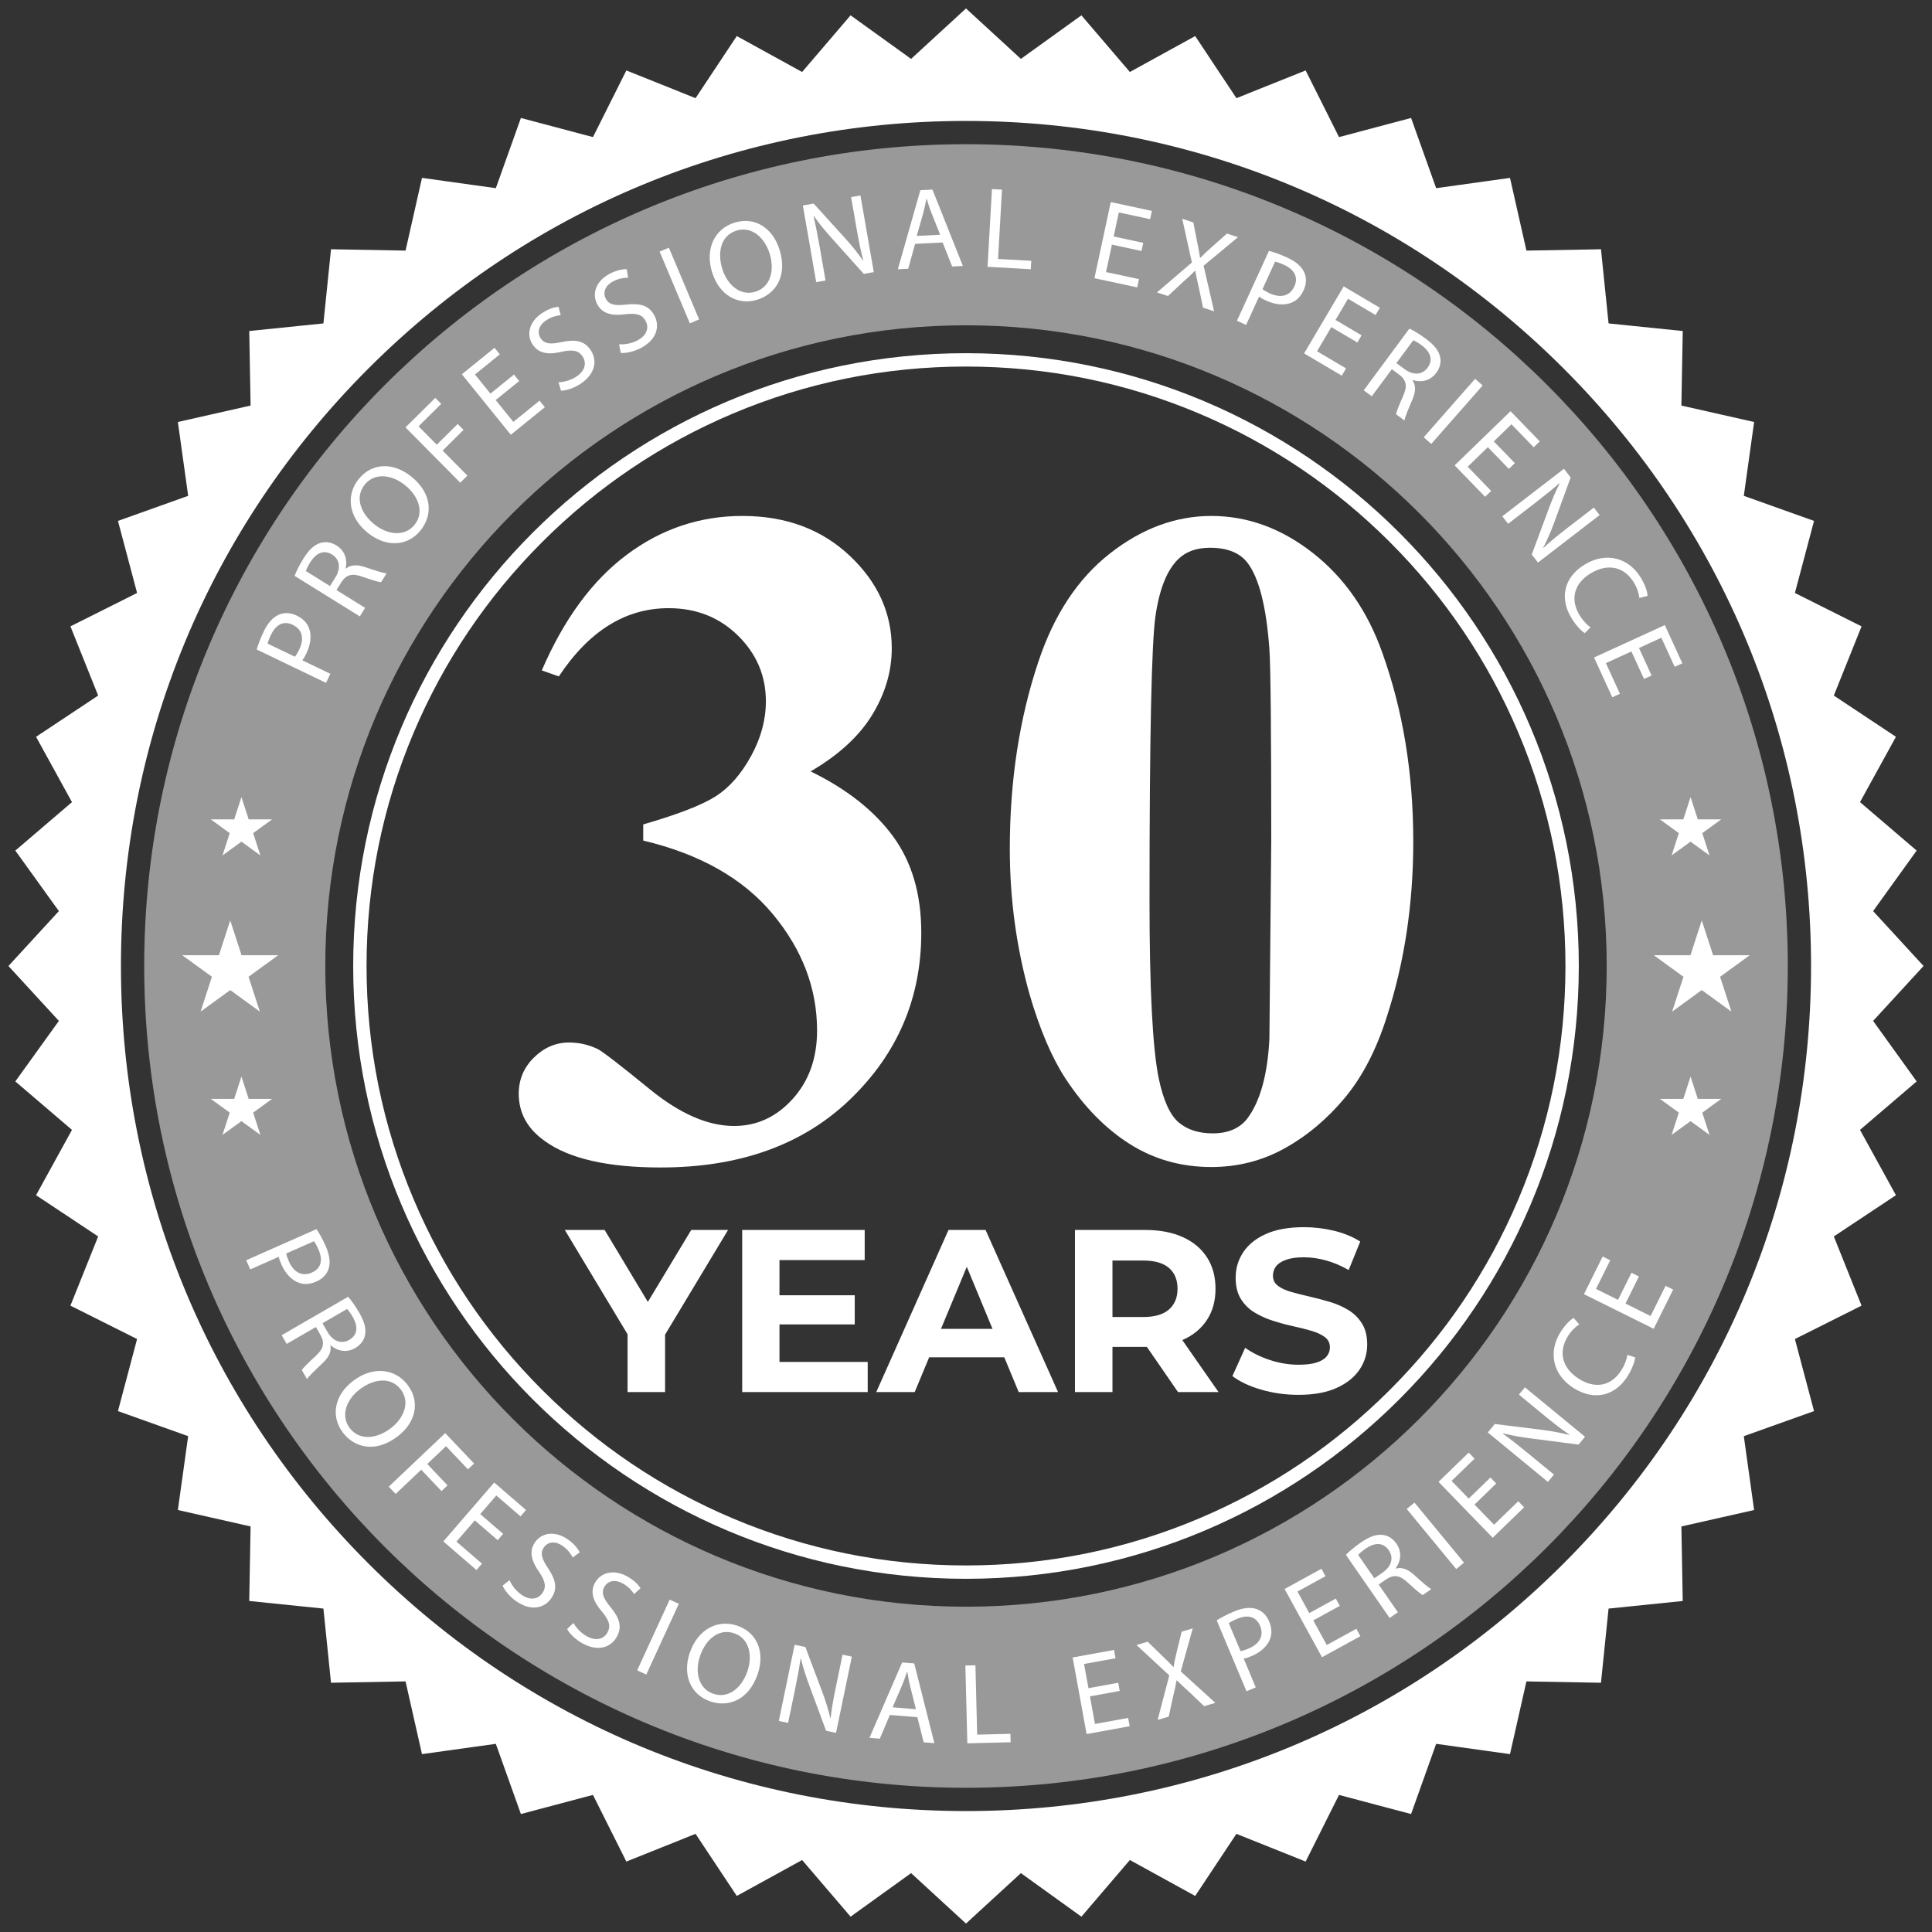
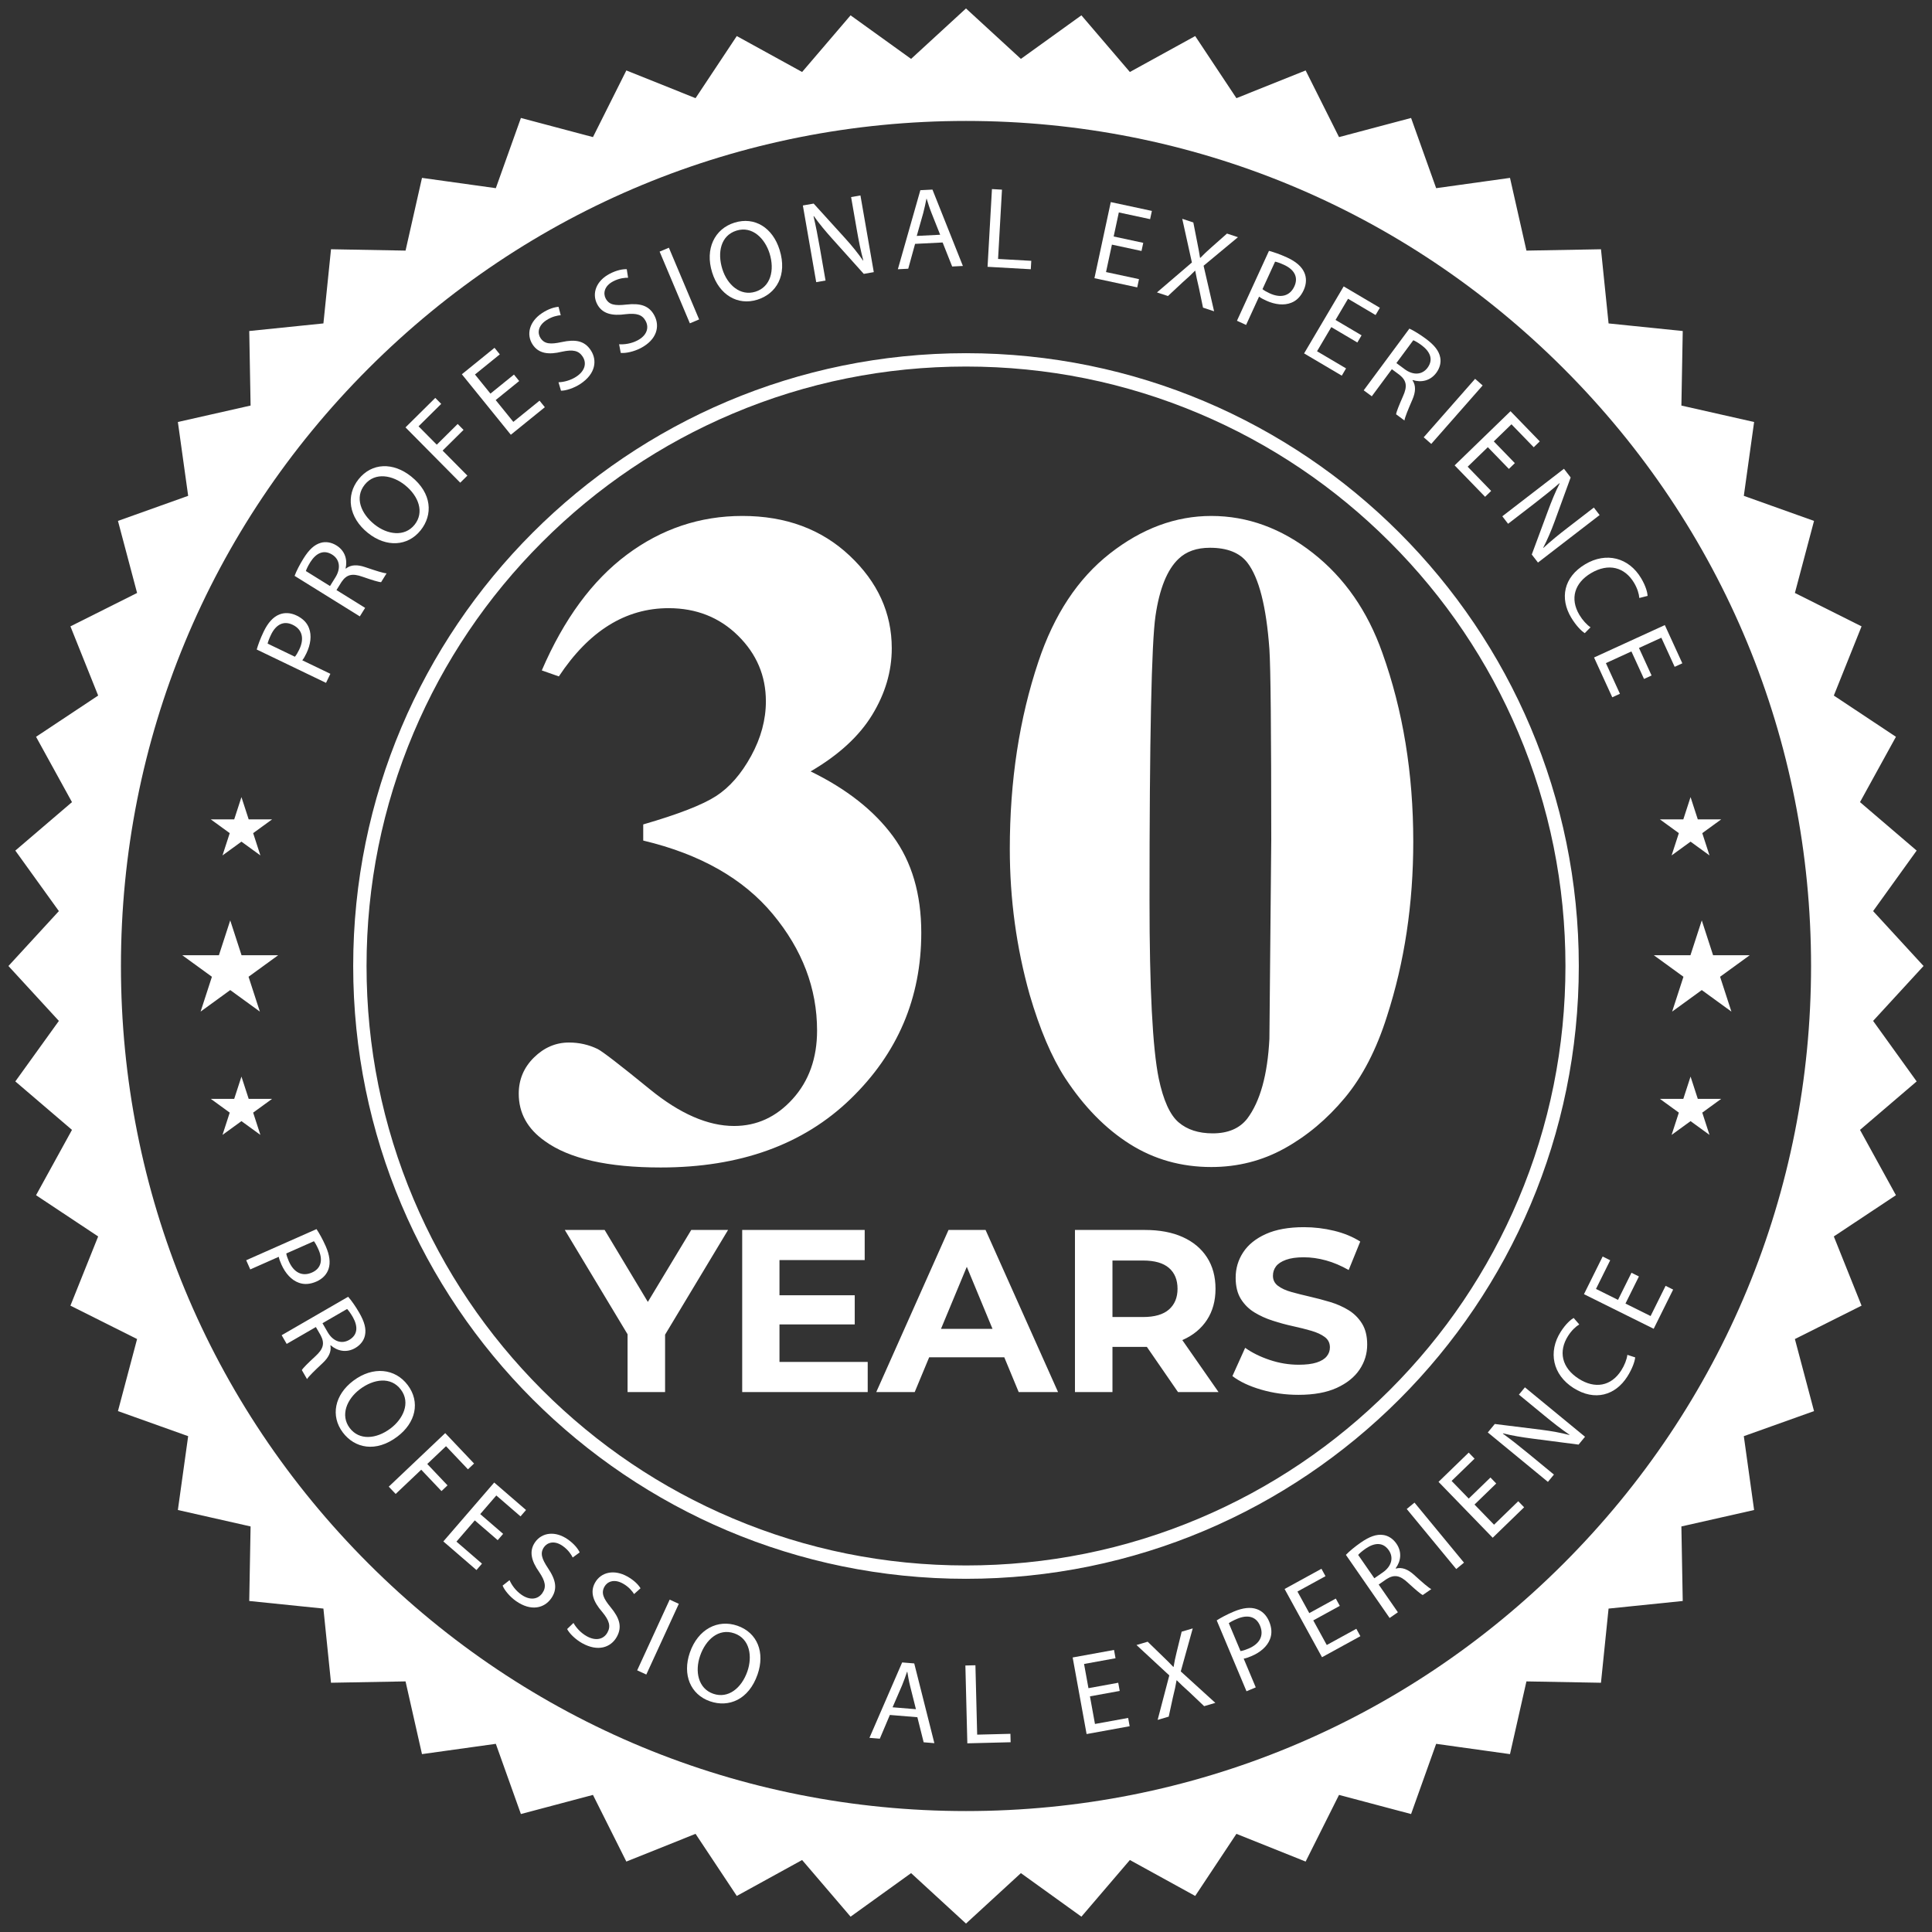
<svg xmlns="http://www.w3.org/2000/svg" id="Layer_1" viewBox="0 0 800 800">
  <rect x="0" y="0" width="800" height="800" fill="#333333" stroke="none" />
  <defs>
    <style>.cls-1,.cls-2{fill:#fff;stroke-width:0px;}.cls-2{opacity:.5;}</style>
  </defs>
  <path class="cls-1" d="M796.5,400l-20.886,22.734,18.034,25.057-23.46,20.067,14.878,27.05-25.719,17.076,11.483,28.656-27.603,13.826,7.923,29.837-29.073,10.383,4.262,30.576-30.112,6.806.558,30.866-30.711,3.145-3.145,30.711-30.866-.559-6.806,30.112-30.575-4.263-10.383,29.073-29.837-7.923-13.825,27.602-28.655-11.484-17.075,25.719-27.05-14.879-20.066,23.46-25.058-18.034-22.734,20.886-22.734-20.886-25.057,18.034-20.067-23.46-27.05,14.878-17.076-25.719-28.656,11.483-13.826-27.603-29.837,7.923-10.383-29.073-30.576,4.262-6.806-30.112-30.866.558-3.145-30.711-30.711-3.145.559-30.866-30.112-6.806,4.263-30.575-29.073-10.383,7.923-29.837-27.602-13.825,11.484-28.655-25.719-17.075,14.879-27.05-23.46-20.066,18.034-25.058-20.886-22.734,20.886-22.734-18.034-25.057,23.46-20.067-14.878-27.05,25.719-17.076-11.483-28.656,27.603-13.826-7.923-29.837,29.073-10.383-4.262-30.576,30.112-6.806-.558-30.866,30.711-3.145,3.145-30.711,30.866.559,6.806-30.112,30.575,4.263,10.383-29.073,29.837,7.923,13.825-27.602,28.655,11.484,17.075-25.719,27.05,14.879,20.066-23.46,25.058,18.034,22.734-20.886,22.734,20.886,25.057-18.034,20.067,23.46,27.05-14.878,17.076,25.719,28.656-11.483,13.826,27.603,29.837-7.923,10.383,29.073,30.576-4.262,6.806,30.112,30.866-.558,3.145,30.711,30.711,3.145-.559,30.866,30.112,6.806-4.263,30.575,29.073,10.383-7.923,29.837,27.602,13.825-11.484,28.655,25.719,17.075-14.879,27.05,23.46,20.066-18.034,25.058,20.886,22.734ZM647.431,647.431c66.091-66.091,102.49-153.964,102.49-247.431s-36.398-181.34-102.49-247.431c-66.091-66.091-153.964-102.49-247.431-102.49s-181.34,36.398-247.431,102.49c-66.091,66.091-102.49,153.964-102.49,247.431s36.398,181.34,102.49,247.431c66.091,66.091,153.964,102.49,247.431,102.49s181.341-36.398,247.431-102.49Z" />
-   <path class="cls-2" d="M665.304,400c0,146.523-118.78,265.304-265.304,265.304s-265.304-118.78-265.304-265.304S253.477,134.696,400,134.696s265.304,118.78,265.304,265.304ZM400,59.712c-187.936,0-340.288,152.352-340.288,340.288s152.352,340.288,340.288,340.288,340.288-152.352,340.288-340.288S587.936,59.712,400,59.712Z" />
  <path class="cls-1" d="M266.347,348.059v-6.682c14.511-4.201,24.565-8.115,30.167-11.742,5.6-3.628,10.435-9.165,14.511-16.611,4.072-7.446,6.11-14.988,6.11-22.625,0-10.564-3.852-19.634-11.551-27.208-7.703-7.571-17.28-11.361-28.735-11.361-17.822,0-32.969,9.422-45.442,28.258l-7.065-2.482c9.165-21.256,20.907-37.232,35.227-47.924,14.32-10.692,30.263-16.038,47.829-16.038,17.947,0,32.745,5.474,44.391,16.42,11.647,10.949,17.47,23.741,17.47,38.377,0,9.547-2.705,18.744-8.114,27.589-5.412,8.849-13.908,16.644-25.49,23.389,14.893,7.255,26.253,16.2,34.082,26.826,7.828,10.63,11.742,23.962,11.742,40.001,0,26.986-9.771,49.929-29.309,68.83-19.54,18.903-45.728,28.354-78.568,28.354-21.895,0-37.871-3.628-47.924-10.884-7.255-5.089-10.883-11.646-10.883-19.665,0-5.853,2.1-10.851,6.3-14.989,4.201-4.134,9.037-6.205,14.511-6.205,4.201,0,8.145.892,11.838,2.673,2.035,1.02,9.26,6.588,21.671,16.707,12.411,10.119,24.025,15.179,34.845,15.179,9.418,0,17.5-3.724,24.248-11.171,6.745-7.446,10.12-16.897,10.12-28.353,0-17.437-6.11-33.508-18.33-48.21-12.219-14.702-30.104-24.851-53.652-30.454ZM585.204,348.441c0,25.842-3.628,49.962-10.883,72.364-4.329,13.747-10.152,25.012-17.47,33.794-7.321,8.784-15.627,15.752-24.917,20.907-9.293,5.155-19.412,7.734-30.358,7.734-12.476,0-23.741-3.184-33.795-9.547-10.057-6.364-18.968-15.466-26.73-27.303-5.603-8.654-10.501-20.174-14.702-34.559-5.475-19.475-8.21-39.585-8.21-60.334,0-28.13,3.944-53.968,11.838-77.519,6.492-19.475,16.355-34.397,29.594-44.773,13.237-10.373,27.237-15.561,42.005-15.561,15.018,0,29.051,5.125,42.1,15.37,13.046,10.248,22.626,24.028,28.735,41.337,8.526,23.804,12.792,49.833,12.792,78.091ZM526.397,348.059c0-45.313-.257-71.724-.764-79.236-1.274-17.691-4.329-29.657-9.165-35.895-3.183-4.072-8.339-6.11-15.466-6.11-5.474,0-9.803,1.527-12.983,4.582-4.71,4.457-7.894,12.315-9.547,23.58-1.656,11.265-2.482,50.567-2.482,117.9,0,36.659,1.271,61.227,3.819,73.7,1.909,9.04,4.645,15.083,8.21,18.139,3.562,3.054,8.273,4.582,14.129,4.582,6.363,0,11.137-2.035,14.32-6.11,5.346-7.127,8.401-18.138,9.165-33.031l.764-82.101ZM301.478,509.299l-26.081,43.354v23.767h-15.535v-23.926l-25.986-43.195h16.493l17.893,29.797,17.97-29.797h15.246ZM322.765,548.421h31.163v-12.082h-31.163v-14.574h35.286v-12.466h-50.724v67.121h51.971v-12.466h-36.533v-15.534ZM408.103,509.299l30.013,67.121h-16.3l-5.958-14.384h-31.114l-5.981,14.384h-15.917l29.916-67.121h15.342ZM410.972,550.243l-10.642-25.689-10.683,25.689h21.324ZM489.568,554.9l14.997,21.521h-16.781l-12.892-18.713c-.243.003-.478.015-.723.015h-13.52v18.699h-15.534v-67.121h29.053c6.007,0,11.186.974,15.534,2.925s7.703,4.745,10.069,8.39c2.365,3.644,3.547,7.991,3.547,13.041,0,4.986-1.182,9.286-3.547,12.896-2.366,3.613-5.721,6.377-10.069,8.295-.044.019-.09.035-.134.054ZM473.306,521.956h-12.657v23.395h12.657c4.794,0,8.373-1.038,10.739-3.115,2.363-2.077,3.547-4.939,3.547-8.583,0-3.706-1.184-6.584-3.547-8.63-2.366-2.045-5.945-3.068-10.739-3.068ZM563.966,548.038c-1.437-2.301-3.308-4.156-5.609-5.562-2.301-1.405-4.841-2.524-7.623-3.355-2.78-.83-5.561-1.566-8.341-2.205-2.782-.638-5.322-1.278-7.623-1.918-2.303-.638-4.157-1.487-5.562-2.541-1.406-1.054-2.11-2.446-2.11-4.171,0-1.47.414-2.764,1.247-3.884.83-1.118,2.205-2.029,4.122-2.732,1.918-.703,4.378-1.055,7.384-1.055,3.004,0,6.072.432,9.205,1.294,3.131.864,6.264,2.191,9.397,3.979l4.795-11.794c-3.134-1.98-6.746-3.467-10.835-4.459-4.092-.989-8.247-1.486-12.466-1.486-6.329,0-11.587.945-15.774,2.829-4.188,1.887-7.321,4.411-9.397,7.576-2.079,3.164-3.116,6.663-3.116,10.499,0,3.581.719,6.52,2.157,8.822,1.439,2.301,3.308,4.156,5.609,5.562,2.301,1.406,4.843,2.556,7.623,3.451,2.782.896,5.562,1.647,8.342,2.254,2.782.607,5.322,1.246,7.623,1.918,2.301.671,4.156,1.533,5.562,2.589,1.405,1.054,2.11,2.478,2.11,4.266,0,1.408-.448,2.653-1.343,3.74-.896,1.088-2.286,1.934-4.171,2.541-1.887.607-4.364.911-7.431.911-4.027,0-8.006-.656-11.938-1.966-3.932-1.309-7.336-2.987-10.212-5.034l-5.275,11.699c3.004,2.301,6.967,4.171,11.891,5.609,4.921,1.437,10.067,2.157,15.438,2.157,6.391,0,11.682-.958,15.87-2.876,4.185-1.918,7.336-4.442,9.444-7.576,2.11-3.131,3.165-6.582,3.165-10.355,0-3.516-.719-6.425-2.158-8.726Z" />
  <path class="cls-1" d="M126.878,270.521c1.761-3.662,2.239-7.412,1.081-10.409-.803-2.191-2.497-3.961-5.126-5.226-2.585-1.244-5.152-1.311-7.298-.381-2.379.977-4.547,3.276-6.33,6.982-1.452,3.016-2.334,5.51-2.902,7.464l28.694,13.807,1.803-3.749-11.633-5.597c.63-.758,1.17-1.771,1.71-2.891ZM123.903,268.983c-.602,1.249-1.185,2.242-1.795,2.956l-11.287-5.431c.139-.729.61-2.041,1.398-3.678,1.989-4.136,5.149-5.959,8.984-4.114,4.007,1.927,4.878,5.742,2.701,10.266Z" />
  <path class="cls-1" d="M143.227,235.437l-.123-.076c.818-3.49-.165-7.253-3.78-9.5-2.111-1.313-4.459-1.702-6.537-1.078-2.604.747-4.809,2.755-7.156,6.532-1.514,2.437-2.902,5.122-3.647,7.136l27.01,16.787,2.196-3.534-11.86-7.371,2.07-3.331c2.115-3.133,4.446-3.712,8.728-2.176,3.891,1.349,6.626,2.204,7.676,2.236l2.272-3.656c-1.409-.088-4.454-1.078-8.827-2.558-3.247-1.117-5.979-1.07-8.023.588ZM138.896,239.053l-2.246,3.615-9.992-6.21c.19-.669.786-1.989,1.845-3.695,2.363-3.712,5.497-5.312,9.031-3.115,3.127,1.944,3.71,5.628,1.362,9.405Z" />
  <path class="cls-1" d="M170.278,197.309c-7.461-5.98-16.28-5.758-21.783,1.107-5.383,6.715-4.137,15.864,3.847,22.262,7.611,6.101,16.497,5.564,21.82-1.076,5.144-6.416,4.771-15.355-3.884-22.293ZM171.663,217.292c-4.096,5.111-11.242,4.164-16.613-.142-5.522-4.426-8.33-11.089-4.025-16.461,4.337-5.41,11.653-3.834,16.651.173,5.708,4.575,8.114,11.283,3.987,16.431Z" />
  <polygon class="cls-1" points="191.94 178.005 189.518 175.559 180.855 184.137 173.319 176.526 182.697 167.242 180.241 164.762 167.908 176.972 190.579 199.871 193.535 196.944 183.276 186.583 191.94 178.005" />
  <polygon class="cls-1" points="212.561 174.691 205.249 165.661 214.984 157.777 212.817 155.101 203.081 162.986 196.672 155.072 206.964 146.735 204.767 144.023 191.242 154.977 211.525 180.022 225.608 168.616 223.412 165.904 212.561 174.691" />
  <path class="cls-1" d="M232.571,141.646c-4.662,1.001-7.113.838-8.766-1.68-1.207-1.838-1.251-4.955,2.425-7.368,2.438-1.601,4.762-1.982,5.955-2.079l-.903-3.467c-1.645.108-4.063.78-6.82,2.59-5.235,3.437-6.666,8.836-3.911,13.033,2.492,3.797,6.705,4.291,12.124,2.963,4.555-.989,6.937-.494,8.591,2.023,1.784,2.718.938,5.96-2.618,8.295-2.397,1.574-5.2,2.27-7.388,2.334l1.035,3.494c2.069.015,5.404-1.089,8.002-2.794,6.354-4.171,7.07-9.788,4.342-13.944-2.597-3.957-6.358-4.633-12.068-3.401Z" />
  <path class="cls-1" d="M259.338,126.12c-4.739.526-7.161.117-8.553-2.555-1.016-1.95-.746-5.056,3.156-7.087,2.587-1.347,4.937-1.492,6.136-1.469l-.551-3.541c-1.647-.059-4.121.367-7.047,1.89-5.557,2.892-7.523,8.122-5.206,12.574,2.099,4.029,6.241,4.945,11.767,4.17,4.632-.524,6.954.207,8.345,2.879,1.501,2.884.333,6.026-3.44,7.991-2.546,1.325-5.404,1.735-7.588,1.578l.679,3.581c2.057.223,5.488-.539,8.244-1.974,6.743-3.511,8.021-9.028,5.725-13.439-2.186-4.198-5.86-5.25-11.667-4.599Z" />
  <rect class="cls-1" x="279.233" y="102.112" width="4.16" height="32.225" transform="translate(-23.833 118.605) rotate(-22.866)" />
  <path class="cls-1" d="M304.127,92.197c-8.216,2.562-12.292,10.845-9.245,20.611,2.905,9.309,10.573,13.828,18.696,11.294,7.85-2.448,12.533-10.069,9.231-20.656-2.846-9.127-10.285-13.868-18.681-11.249ZM312.795,120.791c-6.252,1.95-11.648-2.826-13.698-9.398-2.106-6.755-.714-13.849,5.858-15.899,6.618-2.064,11.806,3.328,13.713,9.444,2.177,6.983.427,13.888-5.872,15.853Z" />
  <path class="cls-1" d="M352.424,81.604l2.313,13.286c.861,4.947,1.629,8.794,2.744,12.968l-.086.063c-2.073-2.988-4.493-6.014-7.498-9.325l-12.973-14.293-4.476.779,5.53,31.753,3.863-.673-2.363-13.568c-.918-5.277-1.676-9.076-2.61-13.039l.134-.072c2.201,3.16,4.952,6.419,7.782,9.567l12.887,14.357,4.146-.722-5.528-31.754-3.864.673Z" />
  <path class="cls-1" d="M381.096,78.756l-9.313,32.731,4.297-.217,2.833-10.29,11.41-.575,3.948,9.949,4.44-.223-12.602-31.627-5.014.252ZM379.608,97.69l2.683-9.469c.521-1.989.947-3.973,1.329-5.906l.096-.005c.571,1.838,1.145,3.724,1.966,5.788l3.617,9.104-9.692.488Z" />
  <polygon class="cls-1" points="414.898 78.532 410.745 78.297 408.926 110.477 426.83 111.489 427.027 108.003 413.276 107.226 414.898 78.532" />
  <polygon class="cls-1" points="453.182 115.193 470.902 118.998 471.635 115.585 457.983 112.654 460.422 101.293 472.672 103.923 473.395 100.556 461.145 97.927 463.283 87.968 476.235 90.748 476.968 87.335 459.948 83.681 453.182 115.193" />
  <path class="cls-1" d="M512.609,98.218l-4.542-1.5-6.546,5.794c-1.779,1.578-3.017,2.73-4.478,4.262l-.136-.045c-.278-1.904-.63-3.733-1.105-6.105l-1.672-8.508-4.586-1.514,3.998,18.089-14.467,12.393,4.54,1.5,5.897-5.505c2.474-2.154,3.876-3.503,5.325-4.989l.09.03c.368,2.086.813,4.096,1.548,7.209l1.67,8.054,4.586,1.514-4.347-18.858,14.227-11.819Z" />
  <path class="cls-1" d="M540.074,112.829c-1.022-2.361-3.362-4.484-7.099-6.196-3.042-1.394-5.553-2.228-7.518-2.76l-13.258,28.947,3.78,1.732,5.376-11.736c.769.615,1.792,1.136,2.923,1.654,3.694,1.693,7.452,2.099,10.426.885,2.174-.844,3.913-2.573,5.126-5.223,1.194-2.608,1.215-5.176.243-7.303ZM535.971,118.573c-1.852,4.042-5.648,4.984-10.213,2.894-1.259-.578-2.263-1.142-2.99-1.738l5.217-11.387c.732.124,2.052.572,3.704,1.328,4.172,1.911,6.055,5.034,4.283,8.903Z" />
  <polygon class="cls-1" points="558.195 123.714 569.597 130.449 571.372 127.444 556.387 118.593 540 146.339 555.601 155.554 557.375 152.549 545.355 145.449 551.264 135.446 562.049 141.816 563.8 138.852 553.015 132.482 558.195 123.714" />
  <path class="cls-1" d="M594.744,154.37c1.479-1.998,2.058-4.306,1.605-6.427-.532-2.655-2.354-5.015-5.928-7.661-2.305-1.707-4.868-3.307-6.815-4.213l-18.919,25.552,3.343,2.475,8.306-11.219,3.152,2.333c2.95,2.363,3.338,4.731,1.46,8.874-1.66,3.768-2.733,6.424-2.852,7.466l3.459,2.56c.201-1.397,1.436-4.35,3.265-8.587,1.377-3.145,1.551-5.871.065-8.042l.085-.115c3.411,1.098,7.241.424,9.773-2.996ZM581.635,152.873l-3.419-2.532,6.998-9.453c.652.245,1.918.945,3.532,2.139,3.506,2.656,4.845,5.908,2.371,9.251-2.191,2.959-5.909,3.24-9.483.595Z" />
  <rect class="cls-1" x="585.612" y="168.256" width="32.228" height="4.16" transform="translate(76.521 509.818) rotate(-48.683)" />
  <polygon class="cls-1" points="616.076 185.172 624.795 194.167 627.268 191.771 618.549 182.775 625.861 175.687 635.08 185.197 637.586 182.768 625.472 170.271 602.332 192.7 614.945 205.713 617.451 203.283 607.734 193.258 616.076 185.172" />
  <path class="cls-1" d="M659.977,210.169l-10.68,8.23c-3.978,3.065-7.025,5.534-10.2,8.464l-.097-.047c1.68-3.226,3.231-6.775,4.763-10.975l6.612-18.134-2.774-3.598-25.528,19.672,2.394,3.106,10.908-8.406c4.242-3.269,7.251-5.709,10.325-8.38l.124.084c-1.772,3.419-3.376,7.371-4.844,11.34l-6.707,18.087,2.568,3.333,25.528-19.672-2.394-3.106Z" />
  <path class="cls-1" d="M658.787,237.336c7.272-4.326,13.987-2.481,17.85,4.009,1.369,2.301,2.025,4.525,2.173,6.271l3.431-.873c-.07-1.238-.625-3.855-2.679-7.306-5.107-8.586-14.478-10.966-23.146-5.808-9.079,5.401-10.514,14.21-5.87,22.015,2.004,3.369,4.226,5.607,5.666,6.53l2.394-2.426c-1.553-1.022-3.326-2.972-4.621-5.149-4.009-6.738-1.976-13.231,4.802-17.264Z" />
  <polygon class="cls-1" points="689.369 258.834 660.061 272.251 667.606 288.733 670.78 287.28 664.967 274.582 675.534 269.744 680.75 281.137 683.88 279.704 678.665 268.31 687.927 264.07 693.441 276.116 696.616 274.663 689.369 258.834" />
  <path class="cls-1" d="M123.749,531.163c2.188.81,4.635.667,7.302-.514,2.622-1.162,4.339-3.072,5.022-5.308.799-2.446.453-5.588-1.211-9.347-1.356-3.061-2.683-5.349-3.802-7.049l-29.115,12.894,1.684,3.803,11.803-5.227c.169.97.59,2.039,1.093,3.176,1.645,3.716,4.191,6.511,7.224,7.573ZM129.99,513.966c.466.579,1.158,1.788,1.894,3.45,1.859,4.198,1.199,7.784-2.693,9.506-4.065,1.8-7.534-.009-9.567-4.6-.561-1.267-.938-2.355-1.088-3.284l11.453-5.072Z" />
  <path class="cls-1" d="M147.099,558.187c2.153-1.246,3.601-3.133,4.03-5.258.567-2.648-.165-5.539-2.392-9.388-1.436-2.485-3.15-4.972-4.577-6.578l-27.528,15.917,2.081,3.602,12.089-6.99,1.962,3.394c1.767,3.342,1.18,5.67-2.192,8.724-3.022,2.798-5.064,4.806-5.588,5.717l2.154,3.725c.741-1.201,3.049-3.42,6.414-6.581,2.514-2.338,3.76-4.77,3.261-7.353l.124-.072c2.693,2.365,6.476,3.27,10.16,1.14ZM135.664,551.595l-2.13-3.683,10.183-5.889c.501.483,1.385,1.63,2.39,3.369,2.161,3.832,2.095,7.35-1.506,9.433-3.188,1.842-6.711.621-8.938-3.23Z" />
  <path class="cls-1" d="M168.83,573.533c-5.167-6.882-14.336-7.95-22.52-1.807-7.8,5.855-9.488,14.596-4.378,21.401,4.936,6.577,13.686,8.437,22.556,1.779,7.647-5.742,9.623-14.338,4.342-21.372ZM161.696,591.502c-5.851,4.392-12.945,5.055-16.906-.221-3.932-5.238-1.238-11.923,4.268-16.056,5.658-4.247,12.81-5.312,16.943.193,4.162,5.545.819,12.239-4.304,16.084Z" />
  <polygon class="cls-1" points="176.918 606.208 184.688 598.839 193.768 608.413 196.3 606.012 184.358 593.42 160.976 615.592 163.839 618.611 174.419 608.577 182.809 617.424 185.307 615.055 176.918 606.208" />
  <polygon class="cls-1" points="206.086 637.747 208.336 635.141 198.854 626.953 205.512 619.244 215.536 627.901 217.817 625.26 204.644 613.884 183.58 638.275 197.295 650.12 199.576 647.479 189.009 638.352 196.604 629.559 206.086 637.747" />
  <path class="cls-1" d="M240.037,642.814c-.706-1.489-2.222-3.489-4.921-5.385-5.125-3.6-10.672-2.938-13.558,1.169-2.61,3.716-1.516,7.815,1.715,12.363,2.598,3.87,3.017,6.267,1.286,8.732-1.869,2.659-5.195,3.069-8.676.624-2.347-1.649-4.027-3.998-4.894-6.007l-2.867,2.251c.749,1.927,3.004,4.621,5.547,6.408,6.219,4.369,11.704,2.964,14.563-1.104,2.72-3.874,1.962-7.619-1.288-12.472-2.649-3.964-3.401-6.303-1.67-8.768,1.263-1.8,4.144-2.99,7.743-.462,2.386,1.676,3.597,3.695,4.127,4.768l2.89-2.118Z" />
  <path class="cls-1" d="M259.787,652.804c-5.462-3.069-10.916-1.854-13.377,2.523-2.226,3.961-.726,7.931,2.946,12.134,2.973,3.592,3.632,5.936,2.155,8.562-1.594,2.836-4.863,3.577-8.573,1.491-2.501-1.406-4.409-3.575-5.473-5.489l-2.628,2.528c.938,1.844,3.454,4.299,6.164,5.823,6.628,3.725,11.947,1.776,14.385-2.559,2.319-4.127,1.189-7.78-2.532-12.285-3.034-3.681-4.018-5.933-2.541-8.56,1.078-1.918,3.825-3.392,7.661-1.236,2.544,1.429,3.952,3.318,4.588,4.334l2.664-2.398c-.853-1.412-2.563-3.25-5.439-4.867Z" />
  <rect class="cls-1" x="256.348" y="675.797" width="32.226" height="4.16" transform="translate(-457.257 642.332) rotate(-65.314)" />
  <path class="cls-1" d="M305.356,673.186c-8.131-2.824-16.335,1.413-19.692,11.08-3.201,9.216.279,17.411,8.321,20.203,7.769,2.699,16.068-.645,19.708-11.125,3.138-9.035-.024-17.271-8.337-20.158ZM309.476,692.082c-2.401,6.91-7.917,11.424-14.15,9.259-6.19-2.15-7.689-9.201-5.43-15.705,2.323-6.686,7.662-11.564,14.166-9.305,6.55,2.274,7.516,9.697,5.414,15.751Z" />
-   <path class="cls-1" d="M346.147,698.382c-1.019,4.916-1.721,8.774-2.219,13.066l-.104.027c-.829-3.542-1.965-7.244-3.54-11.426l-6.804-18.06-4.449-.922-6.538,31.554,3.839.796,2.794-13.483c1.086-5.244,1.779-9.055,2.37-13.084l.15-.018c.884,3.748,2.243,7.789,3.716,11.756l6.701,18.089,4.121.853,6.538-31.554-3.839-.796-2.736,13.203Z" />
  <path class="cls-1" d="M373.563,688.377l-13.543,31.229,4.289.351,4.162-9.83,11.391.931,2.605,10.386,4.432.363-8.333-33.021-5.005-.409ZM369.596,706.955l3.906-9.036c.779-1.903,1.463-3.814,2.096-5.682l.096.008c.324,1.898.645,3.844,1.188,5.999l2.389,9.503-9.675-.792Z" />
  <polygon class="cls-1" points="404.626 718.28 403.904 689.547 399.744 689.652 400.554 721.875 418.483 721.424 418.395 717.935 404.626 718.28" />
  <polygon class="cls-1" points="453.405 713.856 451.324 702.423 463.65 700.18 463.035 696.792 450.707 699.037 448.884 689.014 461.916 686.642 461.291 683.209 444.165 686.325 449.936 718.036 467.768 714.791 467.143 711.357 453.405 713.856" />
  <path class="cls-1" d="M493.886,674.287l-4.585,1.354-2.079,8.49c-.564,2.311-.923,3.961-1.253,6.053l-.138.04c-1.313-1.408-2.644-2.709-4.386-4.388l-6.219-6.038-4.631,1.367,13.586,12.586-4.828,18.423,4.585-1.354,1.71-7.882c.806-3.179,1.19-5.087,1.533-7.132l.092-.027c1.49,1.504,3,2.902,5.376,5.041l5.96,5.667,4.631-1.367-14.312-13.02,4.957-17.813Z" />
  <path class="cls-1" d="M520.305,666.269c-2.429-.846-5.577-.561-9.367,1.031-3.085,1.296-5.399,2.579-7.121,3.664l12.332,29.354,3.834-1.61-4.999-11.9c.974-.15,2.05-.551,3.196-1.033,3.747-1.574,6.589-4.064,7.709-7.075.852-2.173.756-4.621-.374-7.31-1.111-2.645-2.988-4.397-5.211-5.122ZM516.973,682.654c-1.278.537-2.373.893-3.303,1.024l-4.851-11.548c.587-.453,1.81-1.123,3.485-1.826,4.231-1.778,7.804-1.049,9.452,2.873,1.722,4.099-.155,7.531-4.783,9.476Z" />
  <polygon class="cls-1" points="549.385 681.161 543.799 670.974 554.783 664.952 553.128 661.932 542.144 667.956 537.248 659.025 548.86 652.659 547.183 649.598 531.922 657.966 547.416 686.223 563.305 677.51 561.627 674.449 549.385 681.161" />
  <path class="cls-1" d="M577.992,649.513l-.081-.117c2.137-2.876,2.732-6.72.309-10.218-1.416-2.045-3.415-3.335-5.569-3.589-2.686-.351-5.507.614-9.163,3.146-2.358,1.634-4.698,3.546-6.183,5.098l18.105,26.141,3.42-2.369-7.95-11.479,3.223-2.232c3.188-2.033,5.555-1.637,8.874,1.475,3.033,2.784,5.202,4.655,6.152,5.103l3.538-2.451c-1.258-.64-3.656-2.76-7.08-5.856-2.535-2.316-5.06-3.358-7.595-2.651ZM572.582,651.108l-3.498,2.423-6.698-9.671c.441-.537,1.512-1.512,3.164-2.655,3.643-2.466,7.155-2.687,9.523.733,2.096,3.026,1.165,6.638-2.49,9.17Z" />
  <rect class="cls-1" x="592.272" y="619.838" width="4.16" height="32.22" transform="translate(-268.784 523.337) rotate(-39.503)" />
  <polygon class="cls-1" points="618.65 631.346 610.563 623.003 619.558 614.284 617.162 611.812 608.167 620.531 601.078 613.218 610.588 604 608.159 601.493 595.662 613.607 618.092 636.747 631.103 624.134 628.674 621.628 618.65 631.346" />
  <path class="cls-1" d="M628.948,577.491l10.413,8.564c3.878,3.189,6.967,5.605,10.533,8.043l-.024.104c-3.52-.914-7.326-1.629-11.761-2.182l-19.151-2.378-2.886,3.508,24.888,20.468,2.49-3.029-10.634-8.746c-4.135-3.401-7.188-5.787-10.479-8.183l.054-.142c3.729.961,7.939,1.639,12.135,2.18l19.128,2.483,2.672-3.249-24.888-20.468-2.49,3.027Z" />
  <path class="cls-1" d="M671.329,567.458c-4.219,6.609-10.935,7.711-17.585,3.466-7.133-4.554-8.502-11.383-4.436-17.751,1.44-2.257,3.134-3.843,4.627-4.76l-2.32-2.674c-1.076.618-3.165,2.292-5.326,5.677-5.377,8.422-3.293,17.864,5.21,23.293,8.907,5.686,17.422,3.011,22.31-4.646,2.11-3.305,3.111-6.296,3.291-7.997l-3.245-1.05c-.215,1.848-1.161,4.307-2.525,6.442Z" />
  <polygon class="cls-1" points="689.685 532.435 683.478 544.943 673.071 539.776 678.639 528.555 675.557 527.024 669.987 538.246 660.864 533.719 666.751 521.854 663.625 520.302 655.888 535.893 684.756 550.22 692.812 533.987 689.685 532.435" />
  <polygon class="cls-1" points="704.667 381.117 699.98 395.542 684.812 395.542 697.083 404.458 692.396 418.883 704.667 409.968 716.937 418.883 712.25 404.458 724.521 395.542 709.354 395.542 704.667 381.117" />
  <polygon class="cls-1" points="700.023 445.79 697.026 455.014 687.328 455.014 695.174 460.714 692.177 469.938 700.023 464.237 707.869 469.938 704.872 460.714 712.718 455.014 703.02 455.014 700.023 445.79" />
  <polygon class="cls-1" points="700.023 330.062 697.026 339.286 687.328 339.286 695.174 344.986 692.177 354.21 700.023 348.509 707.869 354.21 704.872 344.986 712.718 339.286 703.02 339.286 700.023 330.062" />
  <polygon class="cls-1" points="95.333 381.117 100.02 395.542 115.188 395.542 102.917 404.458 107.604 418.883 95.333 409.968 83.063 418.883 87.75 404.458 75.479 395.542 90.646 395.542 95.333 381.117" />
  <polygon class="cls-1" points="99.977 445.79 102.974 455.014 112.672 455.014 104.826 460.714 107.823 469.938 99.977 464.237 92.131 469.938 95.128 460.714 87.282 455.014 96.98 455.014 99.977 445.79" />
  <polygon class="cls-1" points="99.977 330.062 102.974 339.286 112.672 339.286 104.826 344.986 107.823 354.21 99.977 348.509 92.131 354.21 95.128 344.986 87.282 339.286 96.98 339.286 99.977 330.062" />
  <path class="cls-1" d="M400,151.779c33.512,0,66.019,6.562,96.617,19.504,29.557,12.502,56.104,30.4,78.902,53.198,22.798,22.798,40.696,49.344,53.198,78.902,12.942,30.598,19.504,63.105,19.504,96.617s-6.562,66.019-19.504,96.617c-12.502,29.557-30.4,56.104-53.198,78.902-22.798,22.798-49.344,40.696-78.902,53.198-30.598,12.942-63.105,19.504-96.617,19.504s-66.019-6.562-96.617-19.504c-29.557-12.502-56.104-30.4-78.902-53.198-22.798-22.798-40.696-49.344-53.198-78.902-12.942-30.598-19.504-63.105-19.504-96.617s6.562-66.019,19.504-96.617c12.502-29.557,30.4-56.104,53.198-78.902,22.798-22.798,49.344-40.696,78.902-53.198,30.598-12.942,63.105-19.504,96.617-19.504M400,146.25c-140.142,0-253.75,113.608-253.75,253.75s113.608,253.75,253.75,253.75,253.75-113.608,253.75-253.75-113.608-253.75-253.75-253.75h0Z" />
</svg>